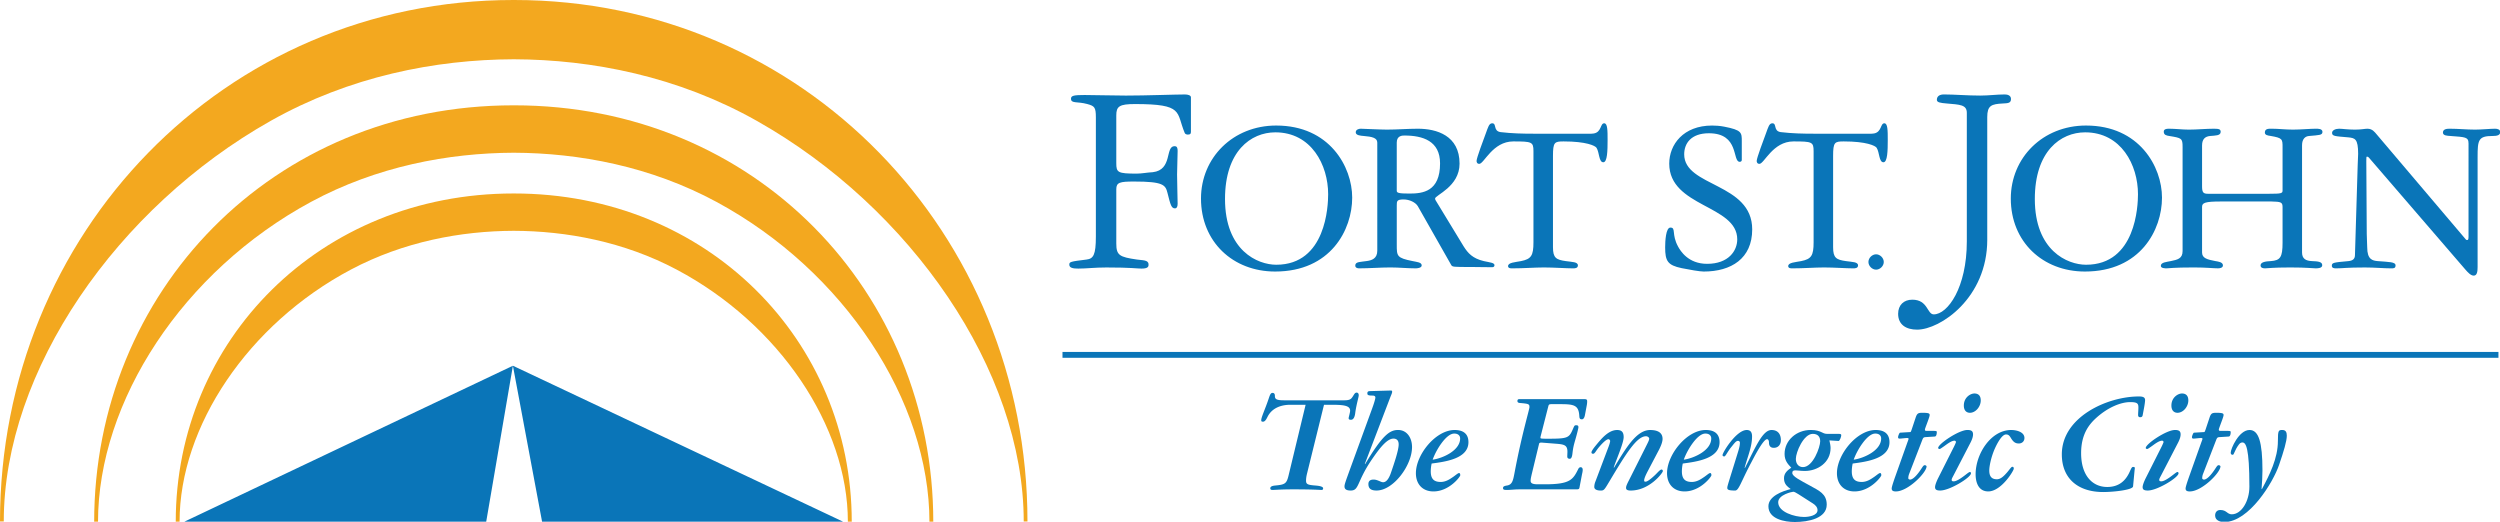
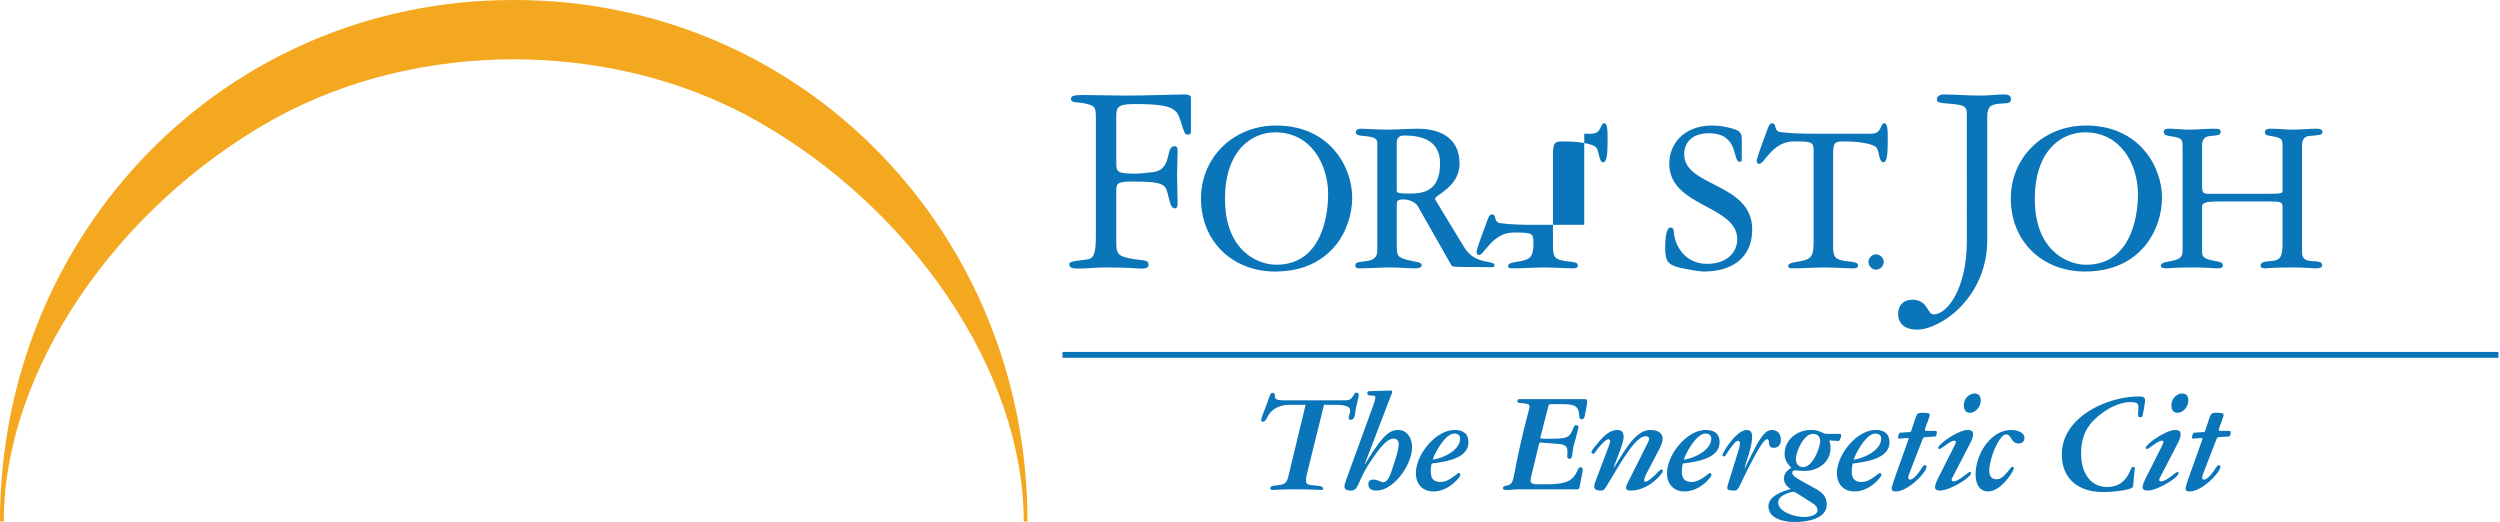
<svg xmlns="http://www.w3.org/2000/svg" xmlns:xlink="http://www.w3.org/1999/xlink" version="1.1" id="Layer_1" x="0" y="0" width="425.04" height="88.689" viewBox="0 0 425.04 88.689" xml:space="preserve">
  <path fill="#0A75B8" d="M180.64 60.332h244.134M180.64 59.832h244.135v1H180.64zM221.975 68.818h-2.599c-1.462 0-3.103.48-3.884 2.068-.178.352-.404.807-.757.807-.229 0-.304-.051-.304-.25 0-.508.656-1.871 1.211-3.51.252-.73.354-1.135.707-1.135.277 0 .402.176.402.504 0 .555.254.756 1.565.756h10.244c.981 0 1.159-.25 1.388-.578.276-.404.377-.73.706-.73.201 0 .352.148.352.453 0 .326-.403 1.539-.604 3.078-.077.58-.278 1.086-.707 1.086-.303 0-.404-.076-.404-.277 0-.154.251-.959.251-1.262 0-.783-.832-1.01-3.001-1.01h-1.439l-2.875 11.656c-.127.506-.178.883-.178 1.236 0 .604.252.732 1.539.832 1.084.076 1.364.279 1.364.48 0 .176-.077.275-.253.275-.354 0-1.387-.1-4.819-.1-2.17 0-3.077.1-3.531.1-.253 0-.379-.076-.379-.275 0-.305.328-.432.883-.48 1.615-.15 1.894-.328 2.221-1.689l2.901-12.035M233.178 69.752c.405-1.086.657-1.918.657-2.172 0-.199-.151-.326-.479-.326-.757 0-.883-.1-.883-.379 0-.277.126-.381.506-.381l3.479-.1c.178 0 .229.051.229.23 0 .176-.127.451-.303.881l-4.341 11.355.051.049c2.951-4.92 4.162-5.805 5.603-5.805 1.487 0 2.371 1.314 2.371 2.902 0 3.129-3.181 7.391-6.03 7.391-.909 0-1.388-.301-1.388-1.107 0-.402.202-.756.885-.756.352 0 .654.125.908.227.252.098.478.227.705.227.782 0 1.213-1.236 1.388-1.766.429-1.262 1.26-3.633 1.26-4.668 0-.73-.403-.984-.881-.984-1.085 0-2.323 1.566-3.685 3.559-2.6 3.811-2.118 5.27-3.583 5.27-.807 0-1.06-.275-1.06-.703 0-.354.203-.885.883-2.775l3.708-10.169M248.246 74.545c0-.453-.304-.832-1.011-.832-1.389 0-3.129 2.877-3.658 4.439 1.667-.226 4.669-1.537 4.669-3.607zm-.933-1.438c1.613 0 2.346.781 2.346 2.068 0 2.828-3.963 3.33-6.257 3.633a6.679 6.679 0 0 0-.151 1.313c0 1.287.53 1.818 1.69 1.818.883 0 1.563-.48 2.118-.859.379-.252.809-.656 1.011-.656.101 0 .2.104.2.379 0 .252-1.892 2.748-4.565 2.748-1.817 0-2.979-1.209-2.979-3.102 0-3.152 3.357-7.342 6.587-7.342M258.163 83.201c-.605 0-1.362.098-1.994.098-.504 0-.63-.074-.63-.324 0-.279.227-.355.681-.432.908-.148 1.034-.881 1.287-2.219 1.237-6.561 2.523-10.699 2.523-11.102 0-.506-.075-.582-1.614-.707-.302-.027-.43-.127-.43-.33 0-.273.15-.328.352-.328h10.951c.479 0 .554.076.554.404 0 .178-.022.379-.05.557l-.327 1.74c-.076.43-.254.732-.505.732-.328 0-.428-.104-.454-.557-.1-1.791-.833-2.018-3.103-2.018h-1.641c-.38 0-.454.076-.53.379l-1.285 5.021c-.026.1-.052.227-.052.324 0 .104.074.152 1.086.152 3.634 0 3.783-.102 4.489-1.764.202-.48.253-.529.505-.529.277 0 .379.1.379.328 0 .25-.379 1.637-.579 2.318-.202.709-.328 1.189-.431 2.119-.049.455-.149.938-.454.938-.275 0-.429-.127-.429-.379 0-.279.026-.559.026-.834 0-1.111-.58-1.236-1.842-1.338l-2.549-.201c-.15 0-.379 0-.43.201l-1.26 5.223c-.077.354-.177.732-.177 1.086 0 .402.352.58 1.185.58h1.312c4.266 0 4.72-.832 5.602-2.598.101-.203.228-.303.405-.303.252 0 .352.201.352.455 0 .248-.075.553-.126.779l-.428 2.246c-.052.201-.103.279-.479.279h-9.89M273.524 75.832c.128-.328.229-.732.229-.857 0-.127-.151-.303-.277-.303-.354 0-.935.555-1.59 1.311-.581.684-.732 1.164-1.035 1.164-.201 0-.277-.102-.277-.254 0-.102.126-.406.681-1.086.959-1.162 2.171-2.699 3.684-2.699.808 0 1.11.404 1.11 1.209 0 .984-1.161 3.609-1.689 5.148l.051.051c1.941-3.205 3.782-6.408 6.13-6.408 1.11 0 2.121.328 2.121 1.512 0 .381-.152.959-.606 1.844l-1.894 3.607c-.454.857-.63 1.338-.63 1.613 0 .176.074.205.253.205.428 0 1.512-1.033 1.765-1.289.354-.352.706-.779.96-.779.075 0 .2.1.2.275 0 .279-2.246 3.303-5.473 3.303-.632 0-.783-.197-.783-.453 0-.25.101-.527.479-1.262l2.726-5.422c.504-1.01.732-1.414.732-1.691 0-.201-.278-.404-.531-.404-1.564 0-3.329 2.803-6.232 7.67-.856 1.439-.933 1.563-1.462 1.563-.808 0-1.112-.275-1.112-.604 0-.326.077-.656.203-.959l2.267-6.005M290.939 74.545c0-.453-.302-.832-1.008-.832-1.387 0-3.128 2.877-3.659 4.439 1.666-.226 4.667-1.537 4.667-3.607zm-.932-1.438c1.617 0 2.346.781 2.346 2.068 0 2.828-3.96 3.33-6.256 3.633a6.755 6.755 0 0 0-.151 1.313c0 1.287.53 1.818 1.691 1.818.882 0 1.563-.48 2.119-.859.379-.252.807-.656 1.008-.656.103 0 .202.104.202.379 0 .252-1.893 2.748-4.567 2.748-1.815 0-2.976-1.209-2.976-3.102 0-3.152 3.355-7.342 6.584-7.342M301.563 76.137c-.48 0-.808-.254-.808-.885 0-.379-.149-.58-.328-.58-.654 0-2.22 3.078-2.646 3.885-1.819 3.406-2.146 4.842-2.778 4.842-1.133 0-1.336-.148-1.336-.453 0-.326.176-.756 1.892-6.33.2-.682.254-1.01.254-1.363 0-.176-.151-.305-.33-.305-.353 0-.681.506-1.158 1.084-.63.785-.959 1.566-1.161 1.566-.252 0-.303-.127-.303-.227 0-.453 2.346-4.264 4.11-4.264.58 0 .908.301.908 1.109 0 1.742-.755 3.408-1.26 5.299l.05.049c1.792-3.533 3.001-6.457 4.516-6.457 1.086 0 1.592.705 1.592 1.717-.001.754-.433 1.313-1.214 1.313" />
  <defs>
    <path id="SVGID_1_" d="M0 0h425.04v88.689H0z" />
  </defs>
  <clipPath id="SVGID_2_">
    <use xlink:href="#SVGID_1_" overflow="visible" />
  </clipPath>
  <path clip-path="url(#SVGID_2_)" fill="#0A75B8" d="M305.776 84.031c-.403-.25-.705-.428-.882-.428-.2 0-2.572.506-2.572 1.789 0 1.691 2.825 2.5 4.389 2.5.809 0 2.297-.229 2.297-1.16 0-.504-.381-.885-.783-1.135l-2.449-1.566zm.759-4.615c1.715 0 2.927-3.408 2.927-4.391 0-.781-.405-1.262-1.263-1.262-1.563 0-2.876 3.127-2.876 4.262 0 .836.48 1.391 1.212 1.391zm6.055-5.652c.327 0 .454.049.454.229 0 .301-.277.98-.454.98l-1.565-.1c.076.33.203.885.203 1.289 0 2.52-2.27 3.908-4.364 3.908-.757 0-1.187-.102-1.615-.102-.431 0-.53.152-.53.455 0 .58 1.363 1.238 3.052 2.168 1.49.834 2.802 1.365 2.802 3.207 0 2.32-3.103 2.951-5.424 2.951-1.742 0-4.491-.506-4.491-2.674 0-1.715 2.372-2.574 3.784-2.926-.606-.455-1.135-.859-1.135-1.844 0-.857.579-1.338 1.236-1.791-.606-.631-1.137-1.213-1.137-2.346 0-2.297 2.019-4.064 4.44-4.064.935 0 1.388.18 1.74.33.354.15.581.328 1.01.328h1.994" />
  <path fill="#0A75B8" d="M319.827 74.545c0-.453-.303-.832-1.01-.832-1.387 0-3.128 2.877-3.656 4.439 1.664-.226 4.666-1.537 4.666-3.607zm-.932-1.438c1.614 0 2.346.781 2.346 2.068 0 2.828-3.961 3.33-6.257 3.633a6.679 6.679 0 0 0-.151 1.313c0 1.287.531 1.818 1.69 1.818.883 0 1.565-.48 2.119-.859.378-.252.808-.656 1.01-.656.101 0 .2.104.2.379 0 .252-1.892 2.748-4.565 2.748-1.816 0-2.977-1.209-2.977-3.102 0-3.152 3.355-7.342 6.585-7.342M324.266 75.273c.124-.326.227-.602.227-.68 0-.049-.076-.125-.252-.125-.279 0-1.01.102-1.262.102-.177 0-.277-.049-.277-.254 0-.15.2-.756.353-.756l1.691-.1c.125 0 .151-.104.276-.455l.655-1.967c.253-.758.428-.859 1.161-.859 1.11 0 1.236.125 1.236.379 0 .176-.153.607-.327 1.084l-.329.885c-.076.227-.151.402-.151.504 0 .15.051.227.277.227h1.237c.403 0 .505.049.505.178 0 .354-.078.756-.33.781l-1.614.1c-.276.027-.378.104-.504.43l-2.246 5.803c-.1.254-.151.506-.151.756 0 .152.179.23.305.23.427 0 1.034-.607 1.563-1.338.505-.682.656-1.111.935-1.111.15 0 .302.125.302.203 0 1.059-3.154 4.262-5.222 4.262-.557 0-.707-.201-.707-.504 0-.252.278-1.084.53-1.816l2.119-5.959M335.674 66.898c.63 0 1.085.328 1.085 1.188 0 1.033-.856 2.094-1.841 2.094-.531 0-1.035-.328-1.035-1.236 0-1.364 1.11-2.046 1.791-2.046zm-3.484 9.082c.18-.35.355-.756.355-.83 0-.102-.102-.227-.252-.227-.531 0-1.287.604-1.716.908-.58.404-.706.504-.832.504-.103 0-.229-.074-.229-.176 0-.682 3.51-3.055 4.972-3.055.681 0 .959.201.959.756 0 .432-.202.936-.404 1.34l-2.901 5.602c-.126.252-.328.58-.328.756 0 .203.075.277.354.277.479 0 1.287-.555 1.943-1.061.454-.352.682-.527.808-.527.125 0 .176.127.176.227 0 .705-3.608 2.924-5.222 2.924-.58 0-.884-.123-.884-.576 0-.303.201-.859.479-1.439l2.722-5.403M341.942 73.107c.885 0 2.245.33 2.245 1.361 0 .531-.378.932-.958.932-.605 0-.933-.275-1.313-.879-.202-.33-.377-.658-.857-.658-.807 0-1.74 1.992-2.043 2.727-.53 1.313-.808 2.699-.808 3.406 0 .932.354 1.488 1.287 1.488.63 0 1.134-.48 1.716-1.137.455-.527.73-.982.909-.982.176 0 .252.076.252.326 0 .328-2.12 3.859-4.341 3.859-1.588 0-2.145-1.412-2.145-2.926.002-3.429 2.575-7.517 6.056-7.517M362.655 82.695c-.051.604-3.33.959-5.071.959-4.29 0-7.04-2.297-7.04-6.408 0-6.359 7.747-9.842 13.094-9.842.683 0 1.062.125 1.062.631 0 .203-.077.785-.177 1.313l-.228 1.211c-.024.201-.128.377-.429.377-.229 0-.354-.127-.354-.377 0-.379.051-.834.051-1.26 0-.658-.128-.934-1.389-.934-1.64 0-3.884.934-5.878 2.773-1.135 1.059-2.472 2.699-2.472 5.906 0 3.859 1.967 5.75 4.438 5.75 1.895 0 3.104-.959 3.836-2.623.305-.682.379-.783.58-.783.2 0 .278.076.278.176 0 .104-.025.23-.051.48l-.25 2.651M370.967 66.898c.63 0 1.084.328 1.084 1.188 0 1.033-.856 2.094-1.842 2.094-.53 0-1.034-.328-1.034-1.236 0-1.364 1.111-2.046 1.792-2.046zm-3.482 9.082c.176-.35.353-.756.353-.83 0-.102-.1-.227-.251-.227-.531 0-1.289.604-1.716.908-.58.404-.706.504-.833.504-.103 0-.227-.074-.227-.176 0-.682 3.506-3.055 4.97-3.055.681 0 .959.201.959.756 0 .432-.202.936-.404 1.34l-2.901 5.602c-.127.252-.33.58-.33.756 0 .203.077.277.355.277.478 0 1.287-.555 1.941-1.061.457-.352.682-.527.808-.527.127 0 .176.127.176.227 0 .705-3.605 2.924-5.22 2.924-.582 0-.886-.123-.886-.576 0-.303.202-.859.481-1.439l2.725-5.403M374.232 75.273c.128-.326.227-.602.227-.68 0-.049-.074-.125-.251-.125-.277 0-1.009.102-1.262.102-.178 0-.276-.049-.276-.254 0-.15.201-.756.352-.756l1.691-.1c.126 0 .15-.104.278-.455l.654-1.967c.253-.758.431-.859 1.16-.859 1.111 0 1.238.125 1.238.379 0 .176-.152.607-.33 1.084l-.327.885c-.076.227-.151.402-.151.504 0 .15.052.227.277.227h1.237c.404 0 .504.049.504.178 0 .354-.076.756-.328.781l-1.615.1c-.275.027-.378.104-.505.43l-2.245 5.803c-.102.254-.15.506-.15.756 0 .152.175.23.303.23.428 0 1.035-.607 1.563-1.338.506-.682.656-1.111.933-1.111.151 0 .304.125.304.203 0 1.059-3.152 4.262-5.222 4.262-.556 0-.708-.201-.708-.504 0-.252.278-1.084.531-1.816l2.118-5.959" />
  <defs>
    <path id="SVGID_3_" d="M0 0h425.04v88.689H0z" />
  </defs>
  <clipPath id="SVGID_4_">
    <use xlink:href="#SVGID_3_" overflow="visible" />
  </clipPath>
-   <path clip-path="url(#SVGID_4_)" fill="#0A75B8" d="M377.49 86.707c1.085 0 1.161.734 1.941.734 1.666 0 3.002-2.246 3.002-4.697 0-6.684-.604-7.52-1.185-7.52-.277 0-.455.154-.605.355-.731.959-.807 1.742-1.033 1.742-.179 0-.355-.053-.355-.354 0-.658 1.389-3.863 3.206-3.863 1.539 0 2.193 2.02 2.193 6.891 0 1.033-.072 2.094-.152 3.127l.051.051c1.313-2.449 2.726-5.248 2.726-8.201 0-1.791.101-1.867.758-1.867.58 0 .756.381.756.961 0 .934-.502 2.6-1.313 4.971-.982 2.926-5.095 9.713-9.31 9.713-.705 0-1.564-.254-1.564-1.111-.001-.53.304-.932.884-.932M31.225 88.75l55.976-26.568L143.46 88.75H92.173l-4.972-26.568-4.547 26.568H31.225" />
-   <path fill="#0A75B8" d="M202.476 22.401c0 .338-.098.482-.529.482-.288 0-.481-.144-.529-.29-1.489-3.554-.095-4.902-8.458-4.902-2.644 0-3.172.387-3.172 1.923v8.122c0 1.588.241 1.781 3.46 1.781.913 0 1.73-.193 2.74-.241 3.412-.386 2.067-4.424 3.7-4.424.29 0 .529.098.529.818 0 1.346-.095 2.643-.095 3.99 0 1.297.095 4.134.095 4.997 0 .53-.192.771-.431.771-.627 0-.771-.531-1.299-2.646-.336-1.344-.721-1.92-5.671-1.92-2.402 0-3.028.143-3.028 1.297v9.226c0 2.02.528 2.309 3.509 2.74.959.145 1.97.049 1.97.816.048.482-.241.721-1.201.721-.769 0-1.732-.189-5.96-.189-2.02 0-3.329.189-4.771.189-.865 0-1.537-.094-1.537-.67 0-.482.193-.531 2.931-.867 1.155-.14 1.586-.767 1.586-3.892V19.95c0-1.729-.239-1.921-1.441-2.259-1.731-.478-2.787-.047-2.787-.911 0-.53.529-.627 2.306-.627 2.066 0 4.481.097 7.029.097 3.412 0 8.364-.191 10.044-.191.481 0 1.01.144 1.01.48v5.862M216.983 45.01c8.479 0 8.824-10.06 8.824-11.989 0-4.969-2.851-10.521-8.978-10.521-4.164 0-8.557 3.201-8.557 11.332.001 8.788 5.551 11.178 8.711 11.178m0-23.666c9.058 0 12.912 7.015 12.912 12.258 0 5.472-3.664 12.564-13.104 12.564-7.17 0-12.603-5.05-12.603-12.409 0-6.939 5.433-12.413 12.795-12.413M237.472 32.444c0 .348.35.465 2.158.465 2.239 0 5.204-.309 5.204-5.129 0-3.816-2.929-4.738-6.051-4.738-.347 0-1.312 0-1.312 1.195v8.207h.001zm-3.314-8.207c0-.811-.923-1.004-2.313-1.119-.425-.038-1.348-.076-1.348-.618 0-.463.501-.615.848-.615.31 0 3.314.152 4.47.152 1.734 0 3.509-.152 5.241-.152 3.2 0 7.092 1.157 7.092 5.935 0 3.932-4.16 5.357-4.16 5.936 0 .194.113.346.306.653l4.549 7.48c.733 1.155 1.503 2.041 3.432 2.503 1.039.232 1.809.273 1.809.693 0 .193-.113.348-.384.348-1.617 0-2.275-.039-3.507-.039-3.122 0-3.275 0-3.468-.346l-5.668-9.983c-.385-.657-1.427-1.156-2.428-1.156-1.157 0-1.157.307-1.157 1.04v6.667c0 1.927 0 2.237 2.699 2.775.695.154 1.541.193 1.541.732 0 .461-.846.502-1.003.502-1.424 0-2.888-.154-4.315-.154-1.771 0-3.507.154-5.355.154-.194 0-.657-.076-.619-.502 0-.654.963-.578 1.889-.732.928-.115 1.851-.425 1.851-1.772V24.237M269.347 22.732c.539 0 1.08.04 1.62-.038 1.349-.232 1.079-1.733 1.774-1.733.575 0 .575 1.231.575 2.852 0 1.773-.038 3.775-.73 3.775-.771 0-.655-1.695-1.157-2.466-.229-.348-1.732-1.078-5.589-1.078-1.541 0-1.81.115-1.81 2.464v15.533c0 1.811.539 2.12 2.194 2.352 1.043.154 2.044.117 2.044.734 0 .498-.578.498-.809.498-1.157 0-3.278-.154-4.972-.154-1.58 0-3.431.154-5.435.154-.193 0-.658 0-.658-.383 0-.617 1.235-.658 2.197-.85 1.737-.346 2.121-.927 2.121-3.199V25.701c0-1.58-.269-1.657-3.43-1.657-3.508 0-4.973 3.815-5.783 3.815-.382 0-.459-.309-.459-.501 0-.502 1.154-3.545 1.579-4.704.385-1.039.539-1.693 1.081-1.693.807 0 .112 1.31 1.423 1.501 1.929.232 3.817.27 5.705.27h8.519M296.131 27.205c0 .153-.115.308-.348.308-1.312 0 0-4.857-5.241-4.857-3.005 0-4.202 1.697-4.202 3.585 0 5.549 11.564 4.816 11.564 12.757 0 4.972-3.587 7.168-8.249 7.168-.655 0-2.429-.311-3.738-.576-2.389-.502-2.813-1.197-2.813-3.549 0-1.04.114-3.351.887-3.351 1.002 0 .153 1.117 1.311 3.235.384.695 1.695 2.93 4.933 2.93 3.661 0 5.125-2.235 5.125-4.163 0-5.857-11.563-5.471-11.563-12.875 0-3.236 2.392-6.473 7.286-6.473.539 0 1.31.039 2.081.193 2.968.578 2.968 1.003 2.968 2.466v3.202M316.976 22.732c.543 0 1.08.04 1.621-.038 1.346-.232 1.078-1.733 1.774-1.733.577 0 .577 1.231.577 2.852 0 1.773-.04 3.775-.733 3.775-.771 0-.657-1.695-1.158-2.466-.228-.348-1.733-1.078-5.585-1.078-1.542 0-1.814.115-1.814 2.464v15.533c0 1.811.539 2.12 2.197 2.352 1.04.154 2.043.117 2.043.734 0 .498-.576.498-.81.498-1.155 0-3.275-.154-4.971-.154-1.581 0-3.431.154-5.436.154-.193 0-.657 0-.657-.383 0-.617 1.234-.658 2.198-.85 1.734-.346 2.12-.927 2.12-3.199V25.701c0-1.58-.27-1.657-3.429-1.657-3.507 0-4.972 3.815-5.782 3.815-.385 0-.464-.309-.464-.501 0-.502 1.158-3.545 1.582-4.704.384-1.039.541-1.693 1.081-1.693.808 0 .114 1.31 1.424 1.501 1.927.232 3.816.27 5.704.27h8.518M318.965 43.235c.665 0 1.307.611 1.307 1.304 0 .693-.642 1.307-1.307 1.307-.664 0-1.303-.613-1.303-1.307 0-.693.639-1.304 1.303-1.304M337.866 40.761c0 9.901-7.992 15.284-11.932 15.284-1.829 0-3.222-.816-3.222-2.691 0-1.49.962-2.402 2.406-2.402 2.69 0 2.496 2.498 3.651 2.498 2.354 0 5.621-4.518 5.621-12.4V19.184c0-1.396-1.199-1.396-3.408-1.589-1.154-.095-1.684-.192-1.684-.622 0-.625.479-.916 1.2-.916 1.827 0 3.908.193 6.167.193 1.533 0 2.785-.193 4.178-.193.432 0 1.058.144 1.058.771 0 .721-.527.721-1.395.767-1.923.098-2.642.339-2.642 2.309v20.857M354.663 45.01c8.478 0 8.828-10.06 8.828-11.989 0-4.969-2.853-10.521-8.982-10.521-4.163 0-8.556 3.201-8.556 11.332 0 8.788 5.551 11.178 8.71 11.178m0-23.666c9.059 0 12.911 7.015 12.911 12.258 0 5.472-3.659 12.564-13.105 12.564-7.166 0-12.6-5.05-12.6-12.409 0-6.939 5.434-12.413 12.794-12.413" />
+   <path fill="#0A75B8" d="M202.476 22.401c0 .338-.098.482-.529.482-.288 0-.481-.144-.529-.29-1.489-3.554-.095-4.902-8.458-4.902-2.644 0-3.172.387-3.172 1.923v8.122c0 1.588.241 1.781 3.46 1.781.913 0 1.73-.193 2.74-.241 3.412-.386 2.067-4.424 3.7-4.424.29 0 .529.098.529.818 0 1.346-.095 2.643-.095 3.99 0 1.297.095 4.134.095 4.997 0 .53-.192.771-.431.771-.627 0-.771-.531-1.299-2.646-.336-1.344-.721-1.92-5.671-1.92-2.402 0-3.028.143-3.028 1.297v9.226c0 2.02.528 2.309 3.509 2.74.959.145 1.97.049 1.97.816.048.482-.241.721-1.201.721-.769 0-1.732-.189-5.96-.189-2.02 0-3.329.189-4.771.189-.865 0-1.537-.094-1.537-.67 0-.482.193-.531 2.931-.867 1.155-.14 1.586-.767 1.586-3.892V19.95c0-1.729-.239-1.921-1.441-2.259-1.731-.478-2.787-.047-2.787-.911 0-.53.529-.627 2.306-.627 2.066 0 4.481.097 7.029.097 3.412 0 8.364-.191 10.044-.191.481 0 1.01.144 1.01.48v5.862M216.983 45.01c8.479 0 8.824-10.06 8.824-11.989 0-4.969-2.851-10.521-8.978-10.521-4.164 0-8.557 3.201-8.557 11.332.001 8.788 5.551 11.178 8.711 11.178m0-23.666c9.058 0 12.912 7.015 12.912 12.258 0 5.472-3.664 12.564-13.104 12.564-7.17 0-12.603-5.05-12.603-12.409 0-6.939 5.433-12.413 12.795-12.413M237.472 32.444c0 .348.35.465 2.158.465 2.239 0 5.204-.309 5.204-5.129 0-3.816-2.929-4.738-6.051-4.738-.347 0-1.312 0-1.312 1.195v8.207h.001zm-3.314-8.207c0-.811-.923-1.004-2.313-1.119-.425-.038-1.348-.076-1.348-.618 0-.463.501-.615.848-.615.31 0 3.314.152 4.47.152 1.734 0 3.509-.152 5.241-.152 3.2 0 7.092 1.157 7.092 5.935 0 3.932-4.16 5.357-4.16 5.936 0 .194.113.346.306.653l4.549 7.48c.733 1.155 1.503 2.041 3.432 2.503 1.039.232 1.809.273 1.809.693 0 .193-.113.348-.384.348-1.617 0-2.275-.039-3.507-.039-3.122 0-3.275 0-3.468-.346l-5.668-9.983c-.385-.657-1.427-1.156-2.428-1.156-1.157 0-1.157.307-1.157 1.04v6.667c0 1.927 0 2.237 2.699 2.775.695.154 1.541.193 1.541.732 0 .461-.846.502-1.003.502-1.424 0-2.888-.154-4.315-.154-1.771 0-3.507.154-5.355.154-.194 0-.657-.076-.619-.502 0-.654.963-.578 1.889-.732.928-.115 1.851-.425 1.851-1.772V24.237M269.347 22.732c.539 0 1.08.04 1.62-.038 1.349-.232 1.079-1.733 1.774-1.733.575 0 .575 1.231.575 2.852 0 1.773-.038 3.775-.73 3.775-.771 0-.655-1.695-1.157-2.466-.229-.348-1.732-1.078-5.589-1.078-1.541 0-1.81.115-1.81 2.464v15.533c0 1.811.539 2.12 2.194 2.352 1.043.154 2.044.117 2.044.734 0 .498-.578.498-.809.498-1.157 0-3.278-.154-4.972-.154-1.58 0-3.431.154-5.435.154-.193 0-.658 0-.658-.383 0-.617 1.235-.658 2.197-.85 1.737-.346 2.121-.927 2.121-3.199c0-1.58-.269-1.657-3.43-1.657-3.508 0-4.973 3.815-5.783 3.815-.382 0-.459-.309-.459-.501 0-.502 1.154-3.545 1.579-4.704.385-1.039.539-1.693 1.081-1.693.807 0 .112 1.31 1.423 1.501 1.929.232 3.817.27 5.705.27h8.519M296.131 27.205c0 .153-.115.308-.348.308-1.312 0 0-4.857-5.241-4.857-3.005 0-4.202 1.697-4.202 3.585 0 5.549 11.564 4.816 11.564 12.757 0 4.972-3.587 7.168-8.249 7.168-.655 0-2.429-.311-3.738-.576-2.389-.502-2.813-1.197-2.813-3.549 0-1.04.114-3.351.887-3.351 1.002 0 .153 1.117 1.311 3.235.384.695 1.695 2.93 4.933 2.93 3.661 0 5.125-2.235 5.125-4.163 0-5.857-11.563-5.471-11.563-12.875 0-3.236 2.392-6.473 7.286-6.473.539 0 1.31.039 2.081.193 2.968.578 2.968 1.003 2.968 2.466v3.202M316.976 22.732c.543 0 1.08.04 1.621-.038 1.346-.232 1.078-1.733 1.774-1.733.577 0 .577 1.231.577 2.852 0 1.773-.04 3.775-.733 3.775-.771 0-.657-1.695-1.158-2.466-.228-.348-1.733-1.078-5.585-1.078-1.542 0-1.814.115-1.814 2.464v15.533c0 1.811.539 2.12 2.197 2.352 1.04.154 2.043.117 2.043.734 0 .498-.576.498-.81.498-1.155 0-3.275-.154-4.971-.154-1.581 0-3.431.154-5.436.154-.193 0-.657 0-.657-.383 0-.617 1.234-.658 2.198-.85 1.734-.346 2.12-.927 2.12-3.199V25.701c0-1.58-.27-1.657-3.429-1.657-3.507 0-4.972 3.815-5.782 3.815-.385 0-.464-.309-.464-.501 0-.502 1.158-3.545 1.582-4.704.384-1.039.541-1.693 1.081-1.693.808 0 .114 1.31 1.424 1.501 1.927.232 3.816.27 5.704.27h8.518M318.965 43.235c.665 0 1.307.611 1.307 1.304 0 .693-.642 1.307-1.307 1.307-.664 0-1.303-.613-1.303-1.307 0-.693.639-1.304 1.303-1.304M337.866 40.761c0 9.901-7.992 15.284-11.932 15.284-1.829 0-3.222-.816-3.222-2.691 0-1.49.962-2.402 2.406-2.402 2.69 0 2.496 2.498 3.651 2.498 2.354 0 5.621-4.518 5.621-12.4V19.184c0-1.396-1.199-1.396-3.408-1.589-1.154-.095-1.684-.192-1.684-.622 0-.625.479-.916 1.2-.916 1.827 0 3.908.193 6.167.193 1.533 0 2.785-.193 4.178-.193.432 0 1.058.144 1.058.771 0 .721-.527.721-1.395.767-1.923.098-2.642.339-2.642 2.309v20.857M354.663 45.01c8.478 0 8.828-10.06 8.828-11.989 0-4.969-2.853-10.521-8.982-10.521-4.163 0-8.556 3.201-8.556 11.332 0 8.788 5.551 11.178 8.71 11.178m0-23.666c9.059 0 12.911 7.015 12.911 12.258 0 5.472-3.659 12.564-13.105 12.564-7.166 0-12.6-5.05-12.6-12.409 0-6.939 5.434-12.413 12.794-12.413" />
  <path fill="#0A75B8" d="M374.387 31.673c0 .964.156 1.272.965 1.272h10.445c2.045 0 2.275-.076 2.275-.54v-7.323c0-1.428 0-1.618-2.003-1.965-.543-.076-1.006-.154-1.006-.577 0-.657.577-.657 1.12-.657 1.231 0 2.313.154 3.66.154 1.312 0 2.928-.154 3.892-.154.389 0 1.121 0 1.121.541 0 .577-.58.539-2.235.693-.696.038-1.235.503-1.235 1.581v18.229c0 1.078.656 1.426 1.697 1.465.924.039 1.736.078 1.736.693 0 .5-.695.539-1.119.539-.501 0-1.465-.152-4.317-.152-3.045 0-3.856.152-4.279.152-.348 0-.771-.074-.771-.502 0-.578.887-.691 1.737-.73 1.616-.115 2.003-.656 2.003-3.121v-6.053c0-.848-.271-.924-1.889-.962h-8.558c-2.775 0-3.239.229-3.239.924v7.746c0 .964.851 1.196 2.277 1.465.423.078 1.27.152 1.27.73 0 .428-.539.502-.847.502-.771 0-1.964-.152-4.085-.152-3.508 0-4.277.152-4.625.152-.269 0-1.002 0-1.002-.424 0-.615 1.002-.656 1.695-.809 1.081-.231 2.005-.388 2.005-1.698V25.006c0-1.504-.154-1.542-2.273-1.889-.463-.076-.926-.154-.926-.731 0-.426.421-.503.849-.503 1.155 0 2.274.154 3.429.154 1.426 0 2.853-.154 4.278-.154.888 0 1.118.118 1.118.541 0 .655-.926.617-1.773.693-.846.077-1.39.503-1.39 1.621v6.935" />
  <g>
    <defs>
-       <path id="SVGID_5_" d="M0 0h425.04v88.689H0z" />
-     </defs>
+       </defs>
    <clipPath id="SVGID_6_">
      <use xlink:href="#SVGID_5_" overflow="visible" />
    </clipPath>
    <path clip-path="url(#SVGID_6_)" fill="#0A75B8" d="M419.69 24.389c0-1.118-.576-1.078-3.083-1.271-.501-.038-1.27-.038-1.27-.578 0-.617.693-.656 1.155-.656 1.425 0 2.89.153 4.317.153 1.116 0 2.582-.153 3.392-.153.425 0 .886.117.886.619-.077.499-.541.615-1.309.615-2.43 0-2.546.695-2.546 3.583v18.693c0 .732-.076 1.467-.657 1.467-.497 0-1.001-.541-1.462-1.08L402.735 26.78c-.076-.079-.193-.155-.309-.155-.117 0-.117.193-.117.733l.077 12.371c0 .964.078 1.503.078 2.312 0 2.082.885 2.275 1.812 2.352 1.887.154 3.007.117 3.007.732 0 .5-.35.5-.733.5-1.233 0-2.813-.152-4.472-.152-3.198 0-3.737.152-4.933.152-.271 0-.694-.037-.694-.424 0-.535.192-.576 2.813-.809.811-.076 1.118-.424 1.118-1.041l.463-15.224c.04-.885.078-1.698.078-1.967 0-2.58-.541-2.696-1.697-2.812-2.271-.193-2.734-.193-2.734-.771 0-.423.579-.694 1.193-.694.539 0 1.429.153 2.697.153 1.118 0 1.658-.153 2.121-.153.847 0 1.234.581 1.541.926l15.11 17.807c.075.076.115.192.307.192.27 0 .229-.423.229-1.04V24.389" />
    <path clip-path="url(#SVGID_6_)" fill="#F3A81F" d="M87.387 32.894h-.083c-32.938 0-57.425 24.999-57.425 55.795h.652c0-16.188 11.659-33.594 29.119-42.852 8.992-4.77 18.753-6.565 27.696-6.596 8.94.031 18.705 1.826 27.698 6.596 17.454 9.258 29.106 26.664 29.106 42.852h.661c0-30.796-24.492-55.795-57.424-55.795" />
    <path clip-path="url(#SVGID_6_)" fill="#F3A81F" d="M87.397 17.906h-.102c-41.02 0-71.285 31.742-71.285 70.844h.654c0-20.553 14.451-42.66 36.192-54.415 11.201-6.049 23.36-8.324 34.488-8.369 11.131.045 23.293 2.32 34.489 8.369C143.576 46.09 158.02 68.197 158.02 88.75h.654c0-39.102-30.257-70.844-71.277-70.844" />
  </g>
  <path fill="#F3A81F" d="M87.405 0h-.119C38.101 0 0 39.726 0 88.66h.64c0-25.711 19.281-53.384 45.349-68.095 13.433-7.581 28.001-10.437 41.355-10.489 13.355.052 27.926 2.908 41.356 10.489 26.072 14.711 45.35 42.384 45.35 68.095h.636c0-48.934-38.1-88.66-87.281-88.66" />
</svg>